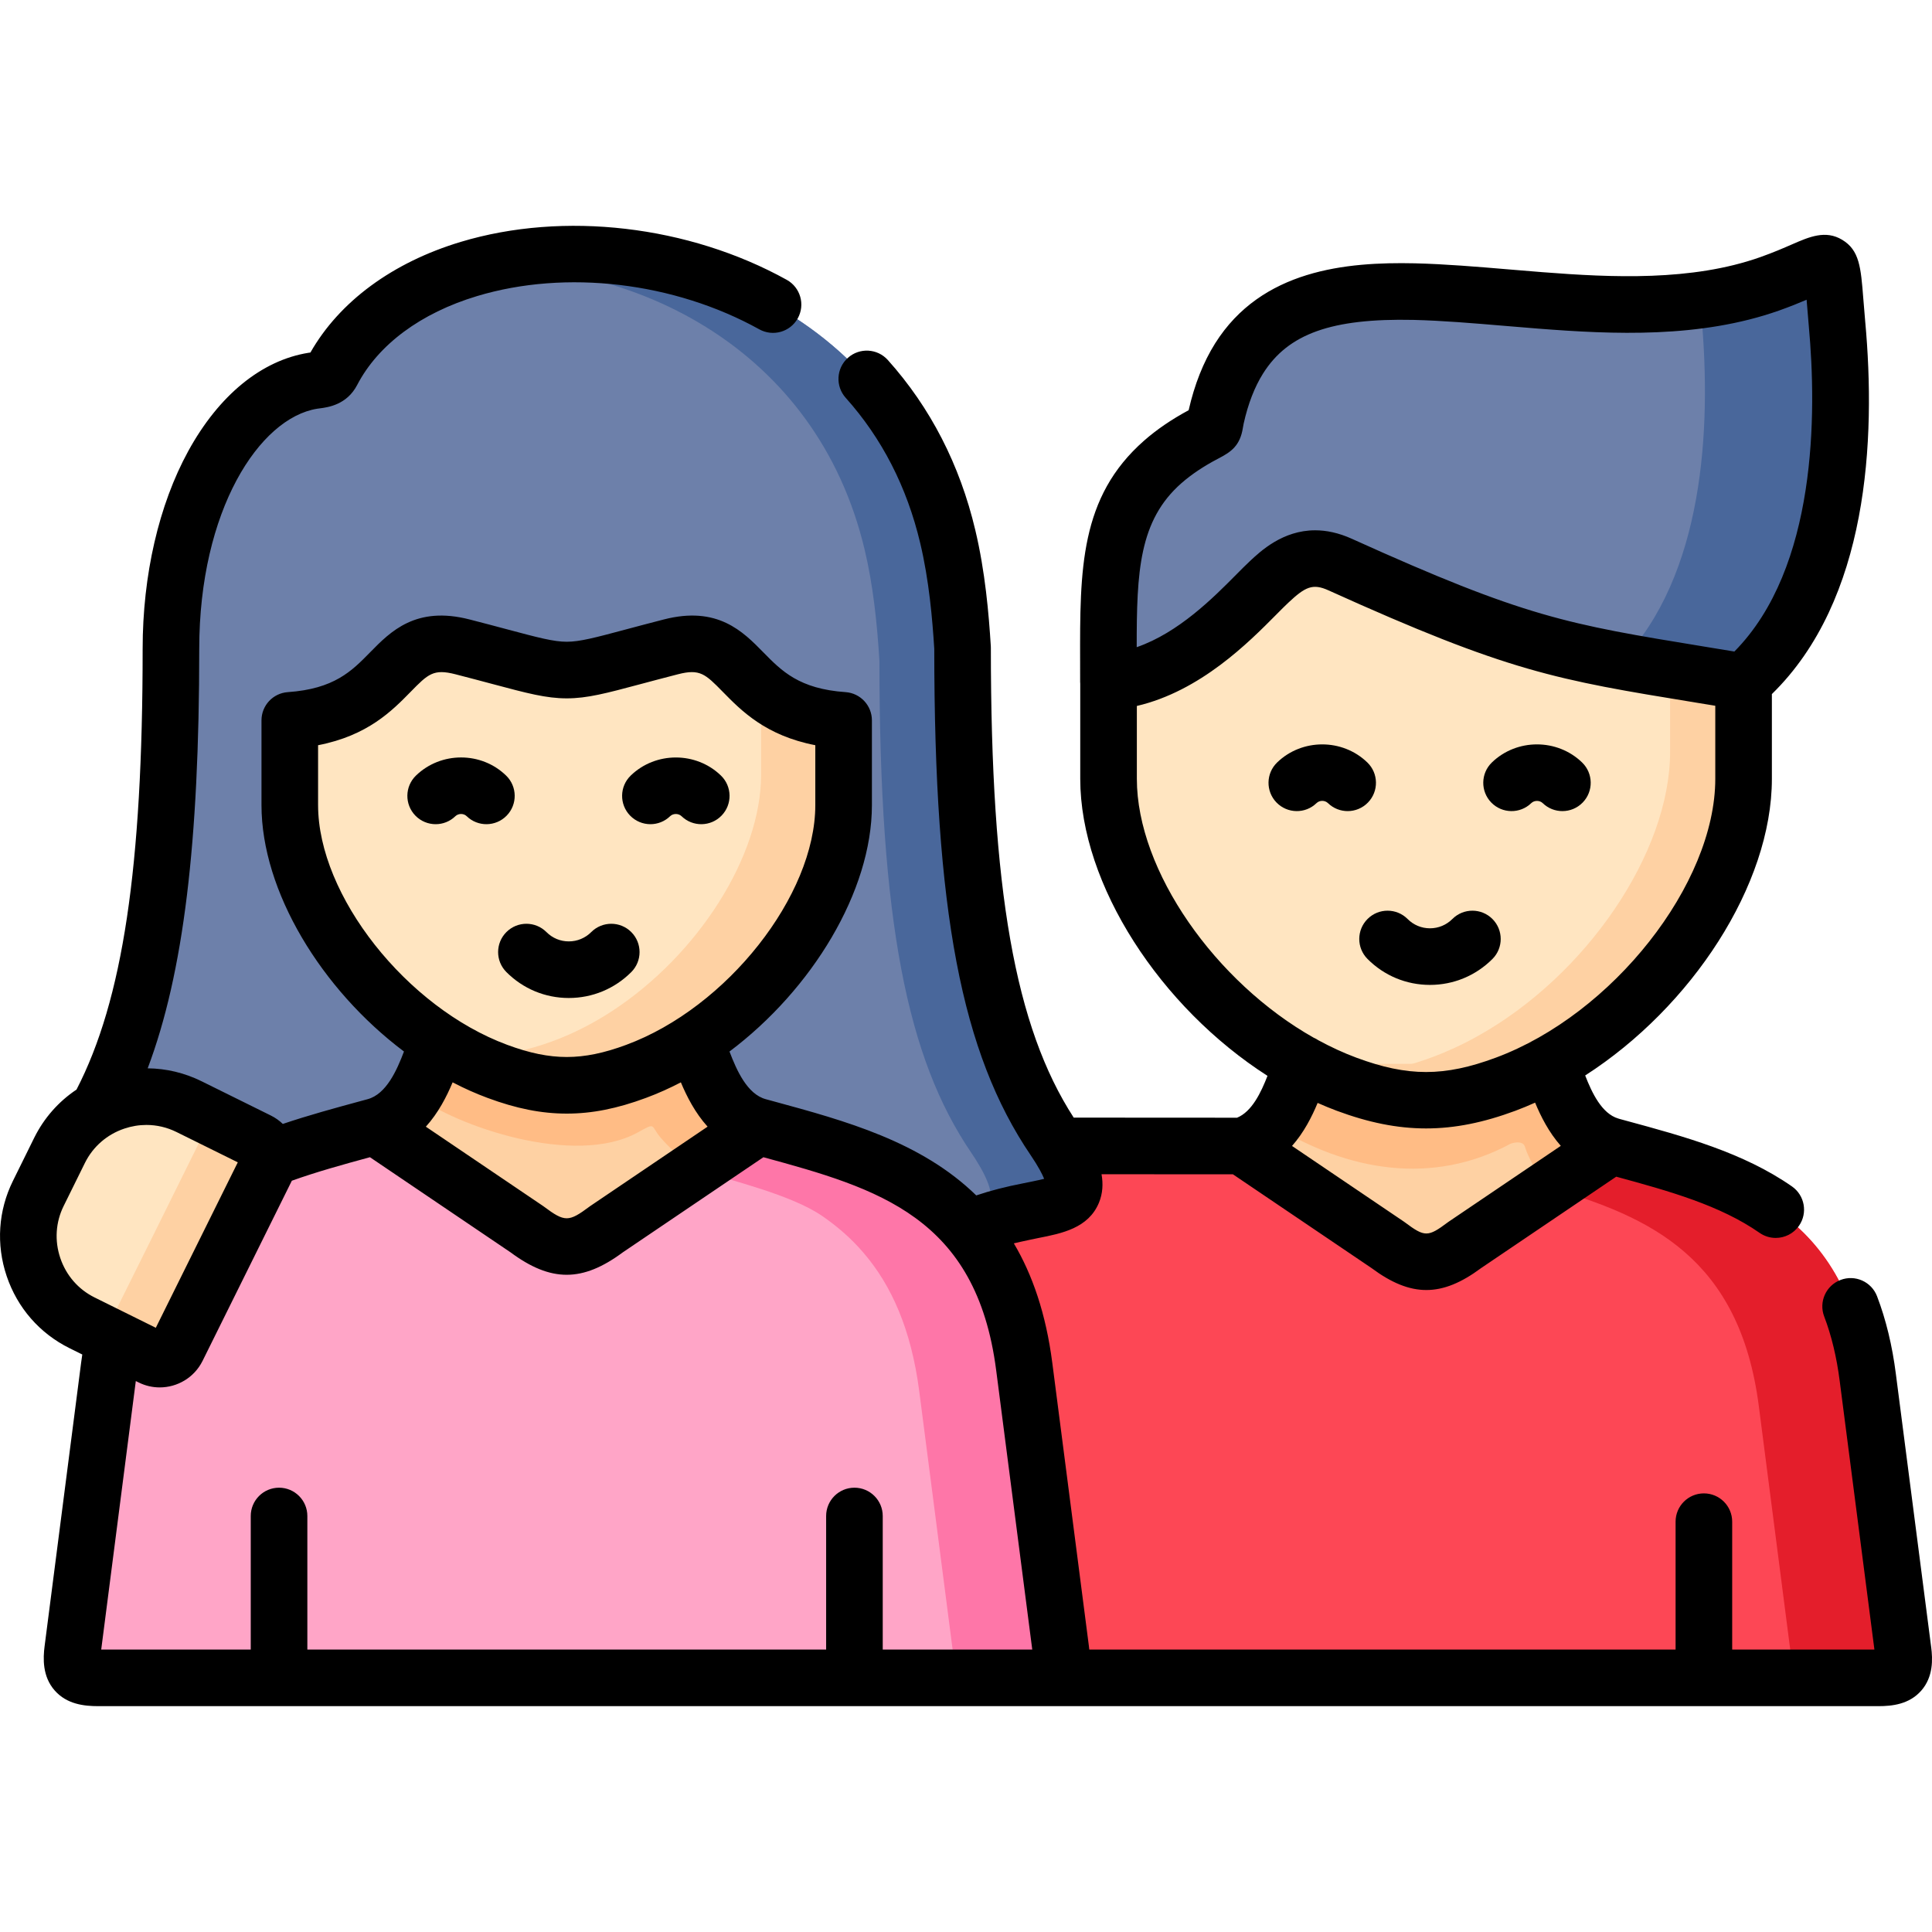
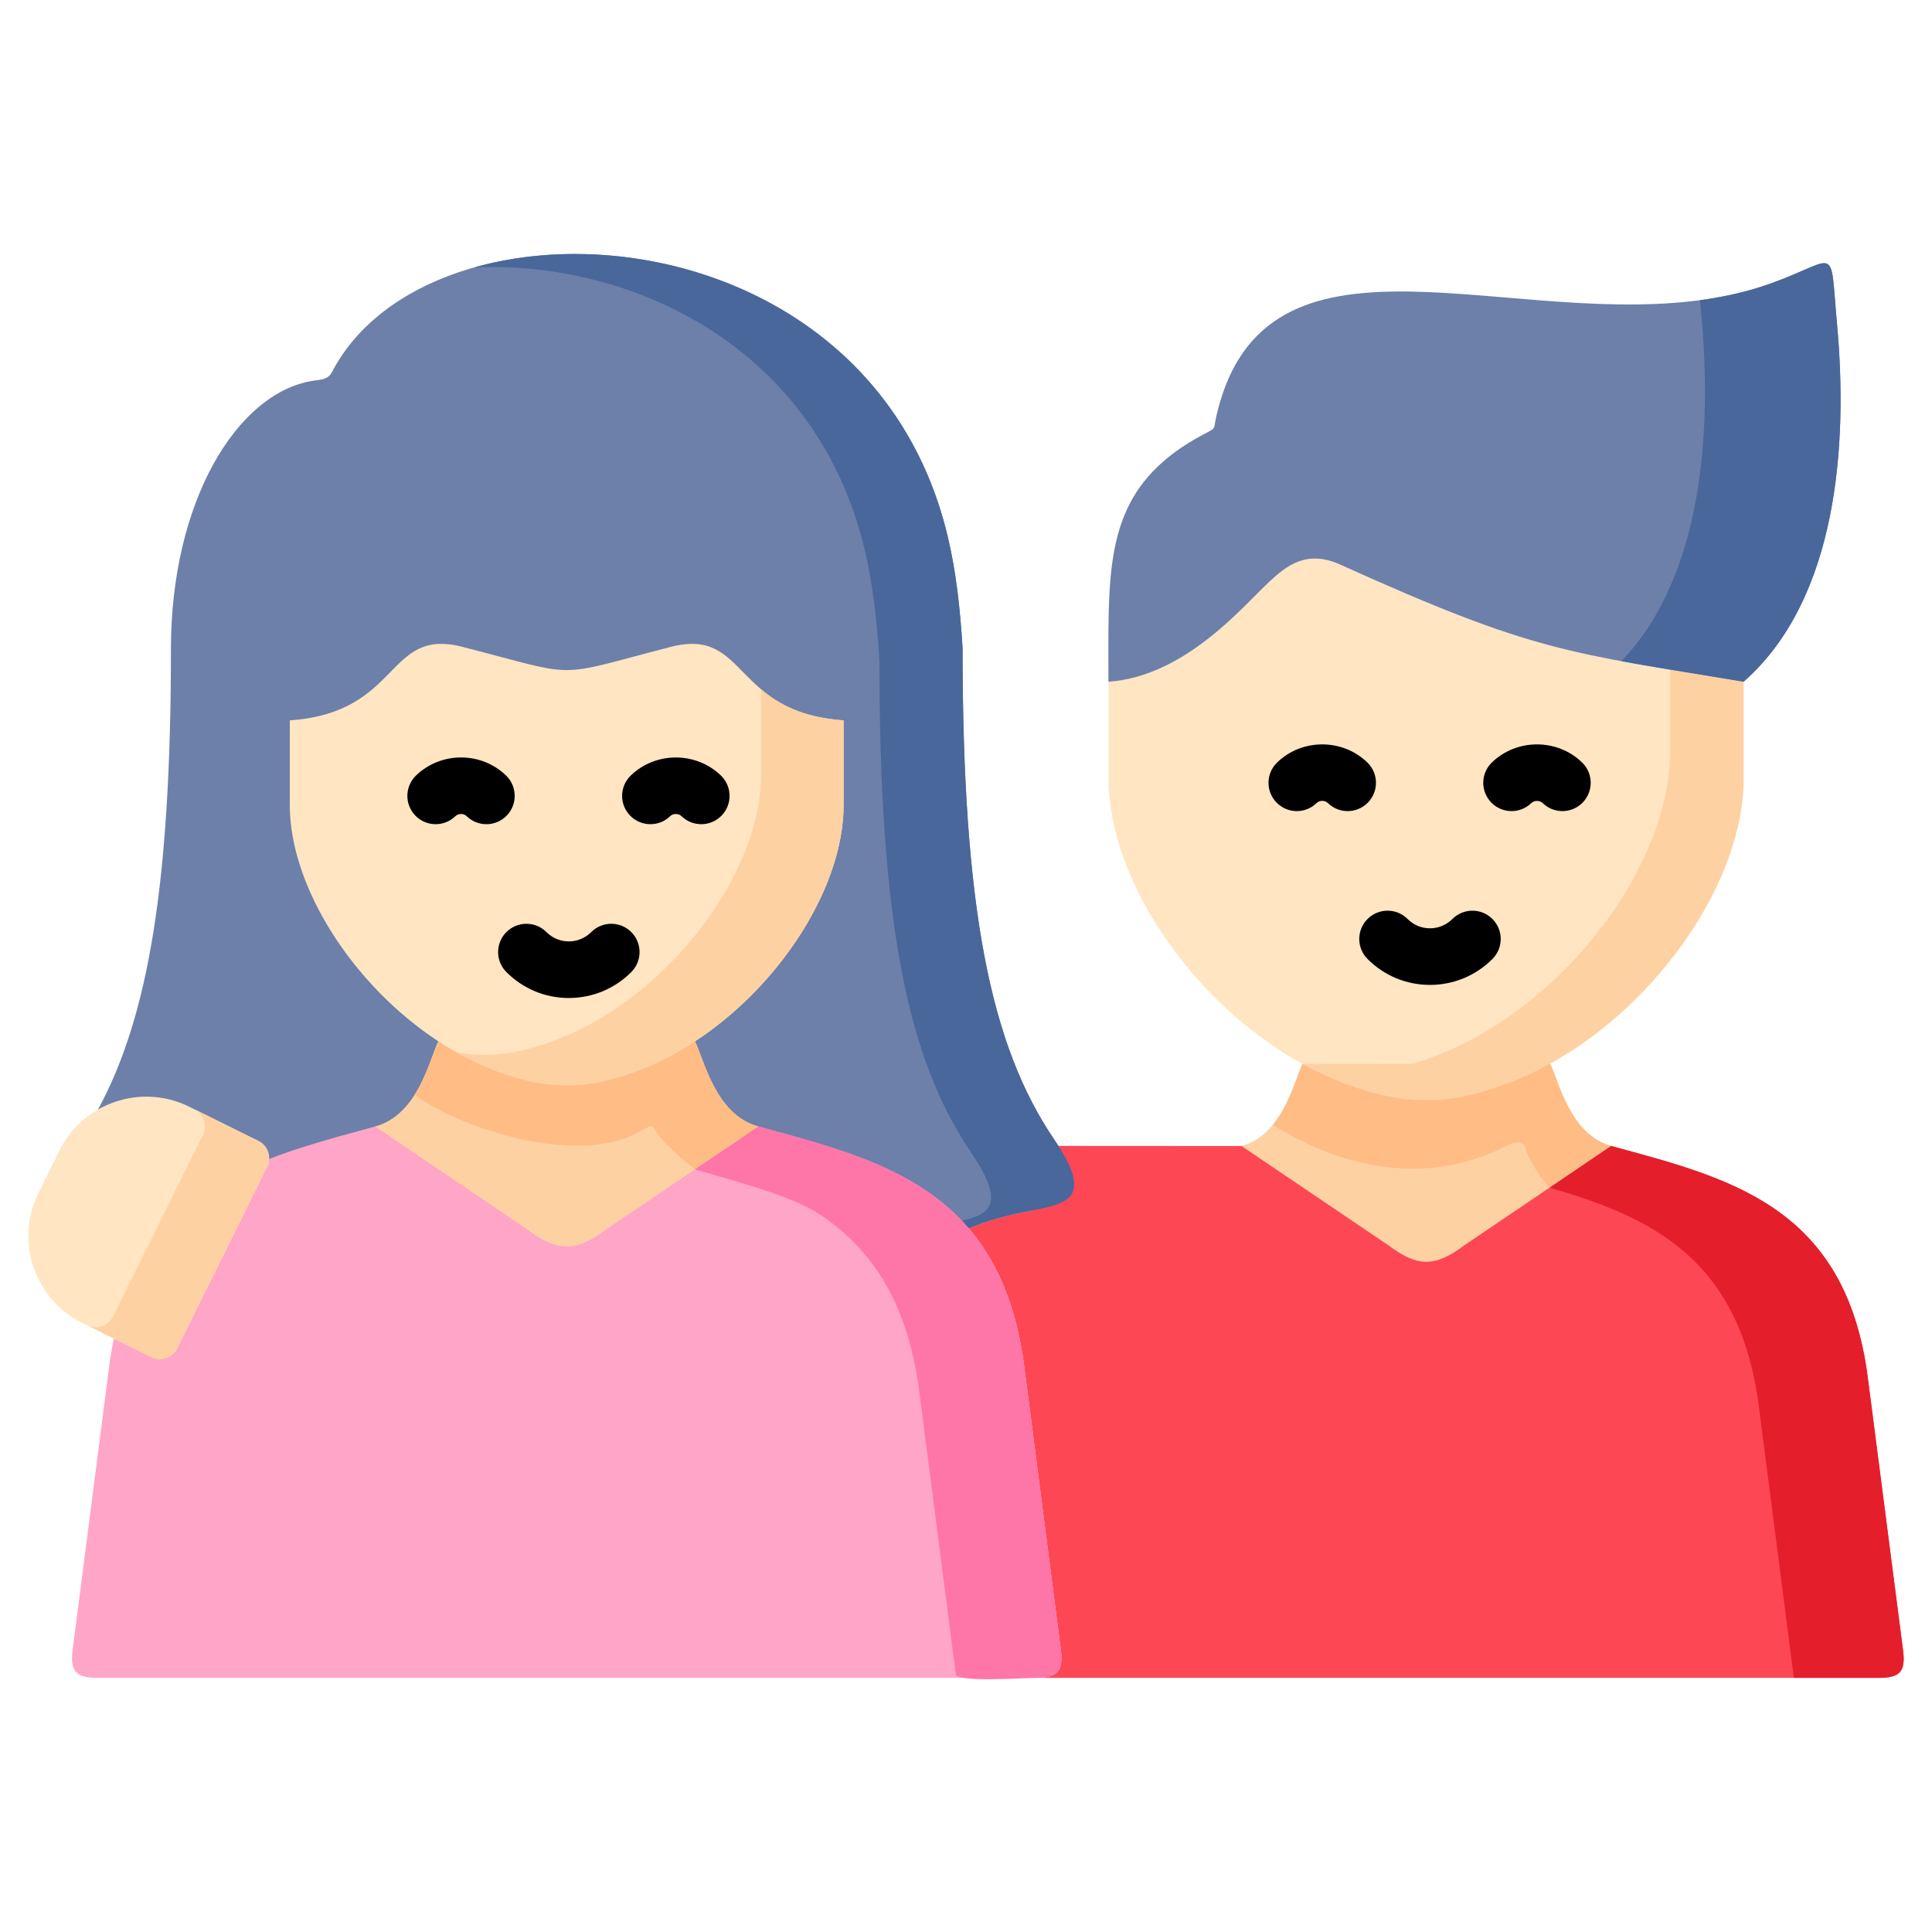
<svg xmlns="http://www.w3.org/2000/svg" id="Capa_1" enable-background="new 0 0 512.014 512.014" height="512" viewBox="0 0 512.014 512.014" width="512">
  <g>
    <g>
      <path clip-rule="evenodd" d="m45.299 171.949c0 62.031-5.97 97.51-19.331 122.101 14.185 15.835 25.272 15.835 36.302 17.171l194.475 14.328c4.691-1.962 9.808-3.411 15.806-4.577 9.466-1.876 17.227-2.701 7.96-17.285-.37-.569-.768-1.166-1.165-1.763-16.858-24.847-24.249-61.036-24.249-130.231-.625-10.035-1.649-19.928-3.923-29.48-20.781-87.532-137.42-93.189-163.176-43.638-1.08 2.075-3.013 2.018-5.06 2.331-20.412 3.269-37.639 32.38-37.639 71.043z" fill="#6d80aa" fill-rule="evenodd" />
    </g>
    <g>
      <path clip-rule="evenodd" d="m28.924 362.165-9.665 75.023c-.768 5.913 1.023 7.477 6.766 7.477h47.929 152.487 47.901c5.742 0 7.562-1.564 6.794-7.477l-9.694-75.023c-2.132-16.432-7.391-28.059-14.697-36.616-13.731-16.005-34.682-21.236-55.775-27.007h-101.545c-.028 0-.028 0-.028 0-12.963 3.554-25.898 6.88-37.127 12.679-35.99 17.683-29.963 40.738-32.095 43.553-.483 2.359-.909 4.804-1.251 7.391z" fill="#ffa5c7" fill-rule="evenodd" />
    </g>
    <g>
      <path clip-rule="evenodd" d="m256.745 325.549c7.306 8.557 12.565 20.184 14.697 36.616l9.694 75.023c.768 5.913-1.052 7.477-6.794 7.477h177.219 46.252c5.543 0 7.278-1.507 6.538-7.221l-9.353-72.379c-5.856-45.486-36.729-52.849-67.971-61.349 0-.028-.028-.028-.028-.028l-97.962.028-48.526-.028c-17.284 0 1.507 15.408-7.96 17.285-5.998 1.164-11.115 2.614-15.806 4.576z" fill="#fd4755" fill-rule="evenodd" />
    </g>
    <g>
      <path clip-rule="evenodd" d="m345.184 281.968c3.781 2.075 7.704 3.895 11.684 5.373 15.237 5.657 26.893 5.657 42.13 0 4.037-1.507 7.988-3.326 11.826-5.458 29.082-16.119 51.255-48.812 51.255-75.478v-25.728c-46.423-7.733-55.349-7.733-106.889-31.044-8.898-4.037-14.299.313-18.905 4.634-6.88 6.425-22.174 24.96-42.5 26.41v25.728c.002 26.722 22.232 59.472 51.399 75.563z" fill="#ffe5c1" fill-rule="evenodd" />
    </g>
    <g>
      <path clip-rule="evenodd" d="m355.191 149.633c51.54 23.311 60.466 23.311 106.889 31.044 25.073-22.061 27.66-63.225 24.761-94.866-1.99-21.862.654-17.142-17.881-10.575-50.516 17.853-117.435-17.086-140.576 19.758-2.644 4.207-4.719 9.381-6.112 15.636-.711 3.184.142 2.672-2.9 4.264-4.463 2.331-8.159 4.833-11.201 7.505-15.607 13.703-14.384 32.124-14.413 58.279h.028c20.326-1.45 35.62-19.985 42.5-26.41 4.605-4.323 10.007-8.672 18.905-4.635z" fill="#6d80aa" fill-rule="evenodd" />
    </g>
    <g>
      <path clip-rule="evenodd" d="m125.75 70.857c41.789-1.791 90.628 21.094 103.392 74.796 2.274 9.552 3.298 19.445 3.923 29.48 0 69.195 7.391 105.385 24.249 130.231.398.597.796 1.194 1.166 1.763 7.761 12.224 3.553 14.783-3.582 16.375.625.654 1.222 1.336 1.848 2.047 4.691-1.962 9.808-3.411 15.806-4.577 9.466-1.876 17.227-2.701 7.96-17.285-.37-.569-.768-1.166-1.165-1.763-16.858-24.847-24.249-61.036-24.249-130.231-.625-10.035-1.649-19.928-3.923-29.48-15.097-63.567-80.737-83.95-125.425-71.356z" fill="#49679b" fill-rule="evenodd" />
    </g>
    <g>
      <path clip-rule="evenodd" d="m442.606 199.241c0 26.666-22.145 59.359-51.227 75.478-3.838 2.132-7.789 3.952-11.826 5.458-11.712 4.35-21.321 5.345-32.067 3.013 3.07 1.592 6.197 2.957 9.381 4.151 15.237 5.657 26.893 5.657 42.13 0 4.037-1.507 7.988-3.326 11.826-5.458 29.082-16.119 51.255-48.812 51.255-75.478v-25.728c-7.334-1.222-13.702-2.246-19.473-3.212v21.776z" fill="#fed1a3" fill-rule="evenodd" />
    </g>
    <g>
      <path clip-rule="evenodd" d="m450.907 83.764c2.729 30.077.54 68.769-21.207 91.455 4.008.739 8.272 1.478 12.906 2.246 5.771.967 12.139 1.99 19.473 3.212 25.073-22.061 27.66-63.225 24.761-94.866-1.99-21.862.654-17.142-17.881-10.575-5.941 2.104-12.11 3.468-18.421 4.321.113 1.278.227 2.671.369 4.207z" fill="#49679b" fill-rule="evenodd" />
    </g>
    <g>
      <path clip-rule="evenodd" d="m10.162 316.253 5.629-11.4c6.254-12.622 21.69-17.825 34.312-11.57l18.393 9.097c2.502 1.251 3.553 4.321 2.303 6.851l-23.851 48.13c-1.251 2.502-4.321 3.554-6.851 2.303l-18.364-9.097c-12.623-6.255-17.825-21.721-11.571-34.314z" fill="#ffe5c1" fill-rule="evenodd" />
    </g>
    <g>
      <path clip-rule="evenodd" d="m49.535 309.344-8.528 17.228-9.495 19.104-1.592 3.241c-1.222 2.502-4.264 3.525-6.766 2.331l7.05 3.497 9.893 4.918c2.53 1.251 5.6.199 6.851-2.303l22.6-45.599 1.251-2.53c.313-.682.483-1.365.512-2.075.085-1.933-.967-3.866-2.814-4.776l-17.028-8.443c2.502 1.251 3.553 4.321 2.303 6.851z" fill="#fed1a3" fill-rule="evenodd" />
    </g>
    <g>
      <path clip-rule="evenodd" d="m329.037 303.716 38.804 26.24c7.903 5.913 12.423 5.913 20.326 0l38.832-26.268c-10.973-3.013-13.93-17.199-16.175-21.805l-65.64.085c-2.246 4.634-5.174 18.734-16.147 21.748z" fill="#fed1a3" fill-rule="evenodd" />
    </g>
    <g>
      <path clip-rule="evenodd" d="m345.184 281.968c-1.535 3.156-3.383 10.718-7.875 16.147 19.843 12.395 42.471 16.091 62.996 5.003 1.507-.54 3.383-.597 3.809.739 1.393 4.378 4.378 8.585 6.567 10.888l16.318-11.059c-10.973-3.013-13.93-17.199-16.175-21.805-3.838 2.132-7.789 3.952-11.826 5.458-15.237 5.657-26.893 5.657-42.13 0-3.98-1.477-7.903-3.296-11.684-5.371z" fill="#ffbc85" fill-rule="evenodd" />
    </g>
    <g>
      <path clip-rule="evenodd" d="m99.425 298.542 40.225 27.235c8.187 6.112 12.878 6.112 21.065 0l40.254-27.235c-11.4-3.127-14.413-17.825-16.772-22.572h-68.028c-2.331 4.747-5.344 19.444-16.744 22.572z" fill="#fed1a3" fill-rule="evenodd" />
    </g>
    <g>
-       <path clip-rule="evenodd" d="m76.797 213.37c0 21.606 16.687 47.732 39.373 62.6 4.946 3.241 10.206 5.97 15.635 7.96 6.652 2.473 12.508 3.696 18.393 3.696 5.856 0 11.741-1.222 18.393-3.696 5.401-1.99 10.66-4.719 15.607-7.96 22.714-14.868 39.373-40.994 39.373-62.6v-22.459c-29.707-2.075-25.301-24.761-45.797-19.474-15.834 4.065-21.69 6.141-27.575 6.141s-11.769-2.075-27.603-6.141c-20.496-5.288-16.062 17.398-45.797 19.474v22.459z" fill="#ffe5c1" fill-rule="evenodd" />
+       <path clip-rule="evenodd" d="m76.797 213.37c0 21.606 16.687 47.732 39.373 62.6 4.946 3.241 10.206 5.97 15.635 7.96 6.652 2.473 12.508 3.696 18.393 3.696 5.856 0 11.741-1.222 18.393-3.696 5.401-1.99 10.66-4.719 15.607-7.96 22.714-14.868 39.373-40.994 39.373-62.6v-22.459c-29.707-2.075-25.301-24.761-45.797-19.474-15.834 4.065-21.69 6.141-27.575 6.141s-11.769-2.075-27.603-6.141c-20.496-5.288-16.062 17.398-45.797 19.474z" fill="#ffe5c1" fill-rule="evenodd" />
    </g>
    <g>
      <path clip-rule="evenodd" d="m116.169 275.969c-1.365 2.758-2.956 8.898-6.283 14.157 11.115 8.415 42.443 19.161 59.101 10.007 4.435-2.445 3.61-2.075 5.316.37 1.279 1.819 5.117 5.743 9.893 9.381l16.772-11.343c-11.4-3.127-14.413-17.825-16.772-22.572-4.946 3.241-10.206 5.97-15.607 7.96-6.652 2.473-12.537 3.696-18.393 3.696-5.885 0-11.741-1.222-18.393-3.696-5.428-1.99-10.687-4.719-15.634-7.96z" fill="#ffbc85" fill-rule="evenodd" />
    </g>
    <g>
      <path clip-rule="evenodd" d="m201.709 205.267c0 21.606-16.659 47.703-39.373 62.6-4.946 3.241-10.206 5.97-15.607 7.96-.142.057-.256.085-.37.142-6.51 2.388-12.252 3.554-18.023 3.554-2.445 0-4.861-.199-7.334-.625 3.497 1.962 7.107 3.667 10.803 5.032 6.652 2.473 12.508 3.696 18.393 3.696 5.856 0 11.741-1.222 18.393-3.696 5.401-1.99 10.66-4.719 15.607-7.96 22.714-14.868 39.373-40.994 39.373-62.6v-22.459c-10.916-.768-17.227-4.293-21.861-8.216v22.572z" fill="#fed1a3" fill-rule="evenodd" />
    </g>
    <g>
      <path clip-rule="evenodd" d="m228.886 332.059c7.334 8.557 12.594 20.184 14.726 36.616l9.694 75.023c.284 2.246 18.165.967 21.037.967 5.742 0 7.562-1.564 6.794-7.477l-9.694-75.023c-2.132-16.432-7.391-28.059-14.697-36.616-.625-.711-1.222-1.393-1.848-2.047-13.702-14.413-33.744-19.445-53.928-24.96l-16.772 11.343c10.007 3.07 25.5 6.766 33.687 12.366 4.008 2.758 7.732 5.97 11.001 9.808z" fill="#fe76a8" fill-rule="evenodd" />
    </g>
    <g>
      <path clip-rule="evenodd" d="m410.682 314.746c26.552 7.704 50.346 18.507 55.434 57.881l9.296 72.038h22.401c5.543 0 7.278-1.507 6.538-7.221l-9.353-72.379c-5.856-45.486-36.729-52.849-67.971-61.349 0-.028-.028-.028-.028-.028z" fill="#e41e2b" fill-rule="evenodd" />
    </g>
    <g>
      <path d="m362.412 254.139c4.408 4.429 10.275 6.872 16.521 6.878h.027c6.249 0 12.128-2.438 16.557-6.866 2.929-2.929 2.929-7.678-.001-10.607-2.928-2.929-7.677-2.928-10.606 0-1.595 1.595-3.707 2.473-5.95 2.473-.003 0-.007 0-.01 0-2.232-.002-4.33-.876-5.907-2.46-2.924-2.937-7.671-2.946-10.606-.024s-2.947 7.671-.025 10.606z" />
      <path d="m351.933 212.842c1.456 1.412 3.339 2.115 5.219 2.115 1.959 0 3.915-.763 5.387-2.28 2.883-2.974 2.809-7.723-.166-10.605-6.593-6.391-17.32-6.392-23.915 0-2.975 2.883-3.049 7.631-.166 10.605 2.884 2.974 7.632 3.049 10.605.165.824-.799 2.212-.798 3.036 0z" />
      <path d="m405.811 212.841c.809-.784 2.225-.784 3.033 0 1.457 1.413 3.339 2.115 5.22 2.115 1.958 0 3.915-.762 5.386-2.279 2.883-2.974 2.81-7.722-.164-10.605-6.594-6.393-17.322-6.393-23.916 0-2.974 2.883-3.047 7.632-.164 10.605 2.881 2.973 7.629 3.048 10.605.164z" />
-       <path d="m511.79 436.482-9.352-72.362c-.951-7.496-2.628-14.42-4.982-20.582-1.479-3.869-5.813-5.807-9.684-4.328-3.869 1.479-5.807 5.814-4.328 9.684 1.929 5.046 3.313 10.804 4.115 17.132l9.193 71.139h-37.692v-33.892c0-4.142-3.357-7.5-7.5-7.5s-7.5 3.358-7.5 7.5v33.892h-155.38c-.032-.323-.068-.639-.106-.938l-9.693-75.021c-1.682-13.043-5.268-23.38-10.193-31.694 1.669-.421 6.481-1.412 6.481-1.412 6.229-1.222 13.289-2.607 16.076-9.37 1.011-2.452 1.131-4.99.683-7.536l34.822.02 36.746 24.857c5.214 3.872 9.86 5.807 14.508 5.807s9.294-1.936 14.508-5.807l35.818-24.23c14.177 3.852 27.531 7.6 37.99 14.886 1.307.91 2.801 1.346 4.28 1.346 2.371 0 4.703-1.121 6.161-3.213 2.367-3.399 1.531-8.074-1.867-10.441-12.889-8.979-28.621-13.25-43.835-17.381l-1.685-.458c-.169-.056-.338-.106-.51-.151-4.368-1.303-6.976-6.811-8.762-11.409 28.193-18.115 49.477-50.505 49.477-78.617v-22.459c25.546-24.972 27.622-67.254 24.729-98.816-.209-2.294-.365-4.292-.502-6.021-.648-8.254-1.006-12.8-5.611-15.564-4.412-2.648-8.718-.769-13.273 1.219-2.188.955-4.913 2.143-8.461 3.4-18.108 6.397-39.25 5.404-57.64 3.973-2.896-.227-5.774-.469-8.627-.709-8.817-.743-17.146-1.445-25.258-1.643-18.162-.394-40.612 1.675-52.904 21.219-3.117 4.961-5.478 10.92-7.018 17.711-4.512 2.429-8.475 5.134-11.792 8.048-17.072 14.989-17.027 34.208-16.971 58.541.004 1.751.008 3.54.006 5.366 0 .187.015.372.028.558v25.179c0 28.17 21.358 60.625 49.623 78.716-1.687 4.343-4.107 9.482-8.067 11.095l-43.289-.025c-15.573-24.047-21.957-60.38-21.957-124.497 0-.156-.004-.311-.014-.467-.53-8.5-1.477-19.677-4.11-30.74-4.098-17.319-11.895-32.483-23.177-45.069-2.766-3.084-7.507-3.344-10.591-.579s-3.344 7.506-.579 10.591c9.591 10.7 16.235 23.657 19.752 38.521 2.349 9.865 3.224 20.107 3.719 27.978.016 69.51 7.182 107.145 25.539 134.202 2.084 3.078 3.094 5.076 3.583 6.278-1.308.359-5.598 1.202-5.598 1.202-4.63.9-8.67 1.943-12.4 3.197-14.667-14.308-34.822-19.795-53.497-24.879l-2.286-.623c-4.926-1.339-7.724-7.679-9.61-12.631 21.875-16.441 37.743-42.455 37.743-65.304v-22.458c0-3.939-3.048-7.207-6.978-7.482-12.292-.858-16.915-5.572-21.809-10.562-5.405-5.511-12.132-12.369-26.376-8.694-3.908 1.003-7.212 1.886-10.062 2.647-8.117 2.169-12.19 3.257-15.648 3.257-3.471 0-7.573-1.095-15.747-3.277-2.834-.757-6.117-1.633-9.982-2.625-14.248-3.675-20.97 3.181-26.371 8.689-4.892 4.991-9.513 9.706-21.822 10.564-3.93.274-6.978 3.542-6.978 7.482v22.458c0 22.845 15.877 48.86 37.76 65.302-1.881 4.961-4.675 11.291-9.63 12.634l-1.848.502c-6.834 1.856-13.843 3.763-20.632 6.058-.902-.869-1.947-1.62-3.126-2.209l-18.388-9.095c-4.517-2.238-9.385-3.386-14.296-3.435 9.499-25.211 13.662-59.813 13.662-111.178 0-36.693 15.927-61.171 31.27-63.629.222-.034.441-.062.658-.089 2.149-.277 7.181-.927 9.924-6.194 5.57-10.706 16.86-19.077 31.79-23.571 23.542-7.086 52.197-3.708 74.787 8.816 3.623 2.009 8.187.7 10.196-2.922 2.009-3.623.7-8.188-2.922-10.196-26.003-14.418-59.104-18.272-86.384-10.061-18.094 5.447-32.166 15.82-39.854 29.324-.162.022-.331.046-.512.074-12.437 1.992-23.753 11.244-31.865 26.051-7.795 14.229-12.087 32.837-12.087 52.397 0 57.911-5.256 93.063-17.523 116.811-4.751 3.172-8.612 7.529-11.211 12.772l-5.628 11.4c-3.91 7.884-4.506 16.851-1.676 25.249 2.832 8.406 8.742 15.191 16.642 19.105l3.4 1.684c-.109.724-.214 1.466-.317 2.235l-9.665 75.016c-.425 3.273-.611 8.055 2.663 11.781 3.24 3.688 7.87 4.161 11.541 4.161h248.317 223.471c3.6 0 8.142-.467 11.34-4.105 3.23-3.674 3.052-8.367 2.637-11.576zm-127.825-112.739c-.099.067-.195.136-.291.207-5.246 3.926-6.094 3.926-11.34 0-.096-.071-.192-.14-.291-.207l-29.634-20.046c3.164-3.576 5.278-7.772 6.787-11.406 1.675.742 3.36 1.448 5.063 2.08 8.408 3.122 16.042 4.683 23.676 4.683 7.633 0 15.267-1.561 23.675-4.683 1.755-.652 3.493-1.382 5.22-2.151 1.513 3.644 3.632 7.858 6.808 11.452zm-70.844-195.71c2.634-2.314 5.905-4.499 9.728-6.495l.2-.104c3.134-1.639 5.591-3.271 6.335-8.04.045-.282.1-.646.208-1.135 1.166-5.234 2.896-9.701 5.14-13.272 6.637-10.551 18.19-14.67 39.863-14.207 7.64.187 15.752.87 24.341 1.594 2.881.243 5.789.488 8.719.717 19.926 1.553 42.933 2.59 63.81-4.786 2.911-1.031 5.341-2.024 7.322-2.869.022.283.045.566.067.849.14 1.783.302 3.841.518 6.21 2.106 22.991 2.194 63.994-19.729 86.175-2.78-.459-5.423-.891-7.946-1.304-36.395-5.95-47.378-7.746-93.406-28.564-3.564-1.617-6.816-2.26-9.753-2.26-8.583 0-14.446 5.5-17.369 8.242-1.075 1.004-2.25 2.189-3.609 3.561-5.969 6.02-15.2 15.332-26.313 19.171-.011-20.044.609-33.592 11.874-43.483zm-11.835 78.371v-19.314c16.837-3.93 29.645-16.841 36.924-24.184 1.25-1.262 2.331-2.352 3.208-3.17 4.517-4.238 6.468-5.182 10.682-3.27 47.842 21.639 60.273 23.671 97.176 29.704 1.71.28 3.479.569 5.304.868v19.366c0 27.859-27.192 62.395-58.191 73.905-13.625 5.059-23.284 5.059-36.911-.001-3.435-1.274-6.818-2.846-10.127-4.645-.271-.179-.551-.348-.851-.495-.096-.047-.195-.082-.292-.125-26.033-14.669-46.922-44.213-46.922-68.639zm-216.989 6.965v-15.874c13.156-2.545 19.612-9.132 24.512-14.131 4.65-4.744 6.051-6.177 11.92-4.663 3.82.981 7.057 1.845 9.852 2.591 9.142 2.441 14.178 3.785 19.616 3.785 5.427 0 10.433-1.337 19.521-3.766 2.809-.751 6.067-1.622 9.928-2.613 5.864-1.513 7.27-.079 11.929 4.672 4.9 4.996 11.357 11.578 24.495 14.123v15.875c0 23.961-23.404 53.646-50.093 63.53-5.92 2.201-10.934 3.226-15.78 3.226s-9.86-1.025-15.788-3.229c-26.695-9.885-50.112-39.57-50.112-63.526zm103.226 85.215-31.009 20.98c-.096.065-.191.132-.284.202-5.538 4.133-6.555 4.133-12.091 0-.093-.07-.188-.137-.284-.202l-30.996-20.971c3.307-3.654 5.512-7.984 7.093-11.753 3.021 1.573 6.106 2.958 9.241 4.119 7.645 2.842 14.319 4.166 21.006 4.166s13.362-1.324 20.998-4.163c3.135-1.161 6.221-2.546 9.242-4.12 1.578 3.761 3.783 8.089 7.084 11.742zm-162.461 45.262c-4.307-2.134-7.534-5.847-9.086-10.454-1.551-4.604-1.23-9.506.903-13.803.002-.005.005-.01.008-.016l5.624-11.39c2.135-4.309 5.844-7.536 10.444-9.087 1.917-.646 3.887-.967 5.845-.967 2.742 0 5.46.629 7.978 1.876l16.241 8.033-21.728 43.847zm208.879 93.319v-35.399c0-4.142-3.358-7.5-7.5-7.5s-7.5 3.358-7.5 7.5v35.399h-137.487v-35.399c0-4.142-3.358-7.5-7.5-7.5s-7.5 3.358-7.5 7.5v35.399h-39.63l9.168-71.165.781.387c1.787.883 3.685 1.301 5.559 1.301 4.638 0 9.119-2.566 11.335-6.998l23.677-47.78c6.55-2.344 13.462-4.26 20.7-6.229l37.264 25.212c5.346 3.963 10.109 5.944 14.874 5.944 4.764 0 9.53-1.981 14.875-5.944l37.262-25.21c30.368 8.273 56.443 15.813 61.684 56.442l9.566 74.039h-39.628z" />
      <path d="m150.742 264.486c6.249 0 12.128-2.438 16.557-6.866 2.929-2.929 2.929-7.678 0-10.606-2.929-2.929-7.678-2.929-10.606 0-1.595 1.595-3.708 2.473-5.951 2.473-.003 0-.006 0-.01 0-2.232-.002-4.33-.876-5.907-2.46-2.922-2.936-7.671-2.947-10.606-.024-2.936 2.922-2.947 7.671-.024 10.606 4.408 4.428 10.275 6.871 16.521 6.878.008-.001.017-.001.026-.001z" />
      <path d="m134.146 205.56c-6.57-6.419-17.296-6.429-23.908-.02-2.974 2.883-3.048 7.631-.165 10.605 1.471 1.518 3.427 2.28 5.386 2.28 1.88 0 3.763-.703 5.219-2.115.804-.779 2.198-.788 2.985-.02 2.962 2.894 7.71 2.839 10.606-.124 2.895-2.963 2.84-7.711-.123-10.606z" />
      <path d="m172.372 218.425c1.88 0 3.763-.703 5.219-2.115.808-.784 2.226-.783 3.034 0 2.974 2.883 7.722 2.811 10.605-.164 2.883-2.974 2.81-7.722-.164-10.605-6.593-6.393-17.322-6.392-23.916 0-2.974 2.883-3.048 7.631-.165 10.605 1.472 1.516 3.428 2.279 5.387 2.279z" />
    </g>
  </g>
</svg>